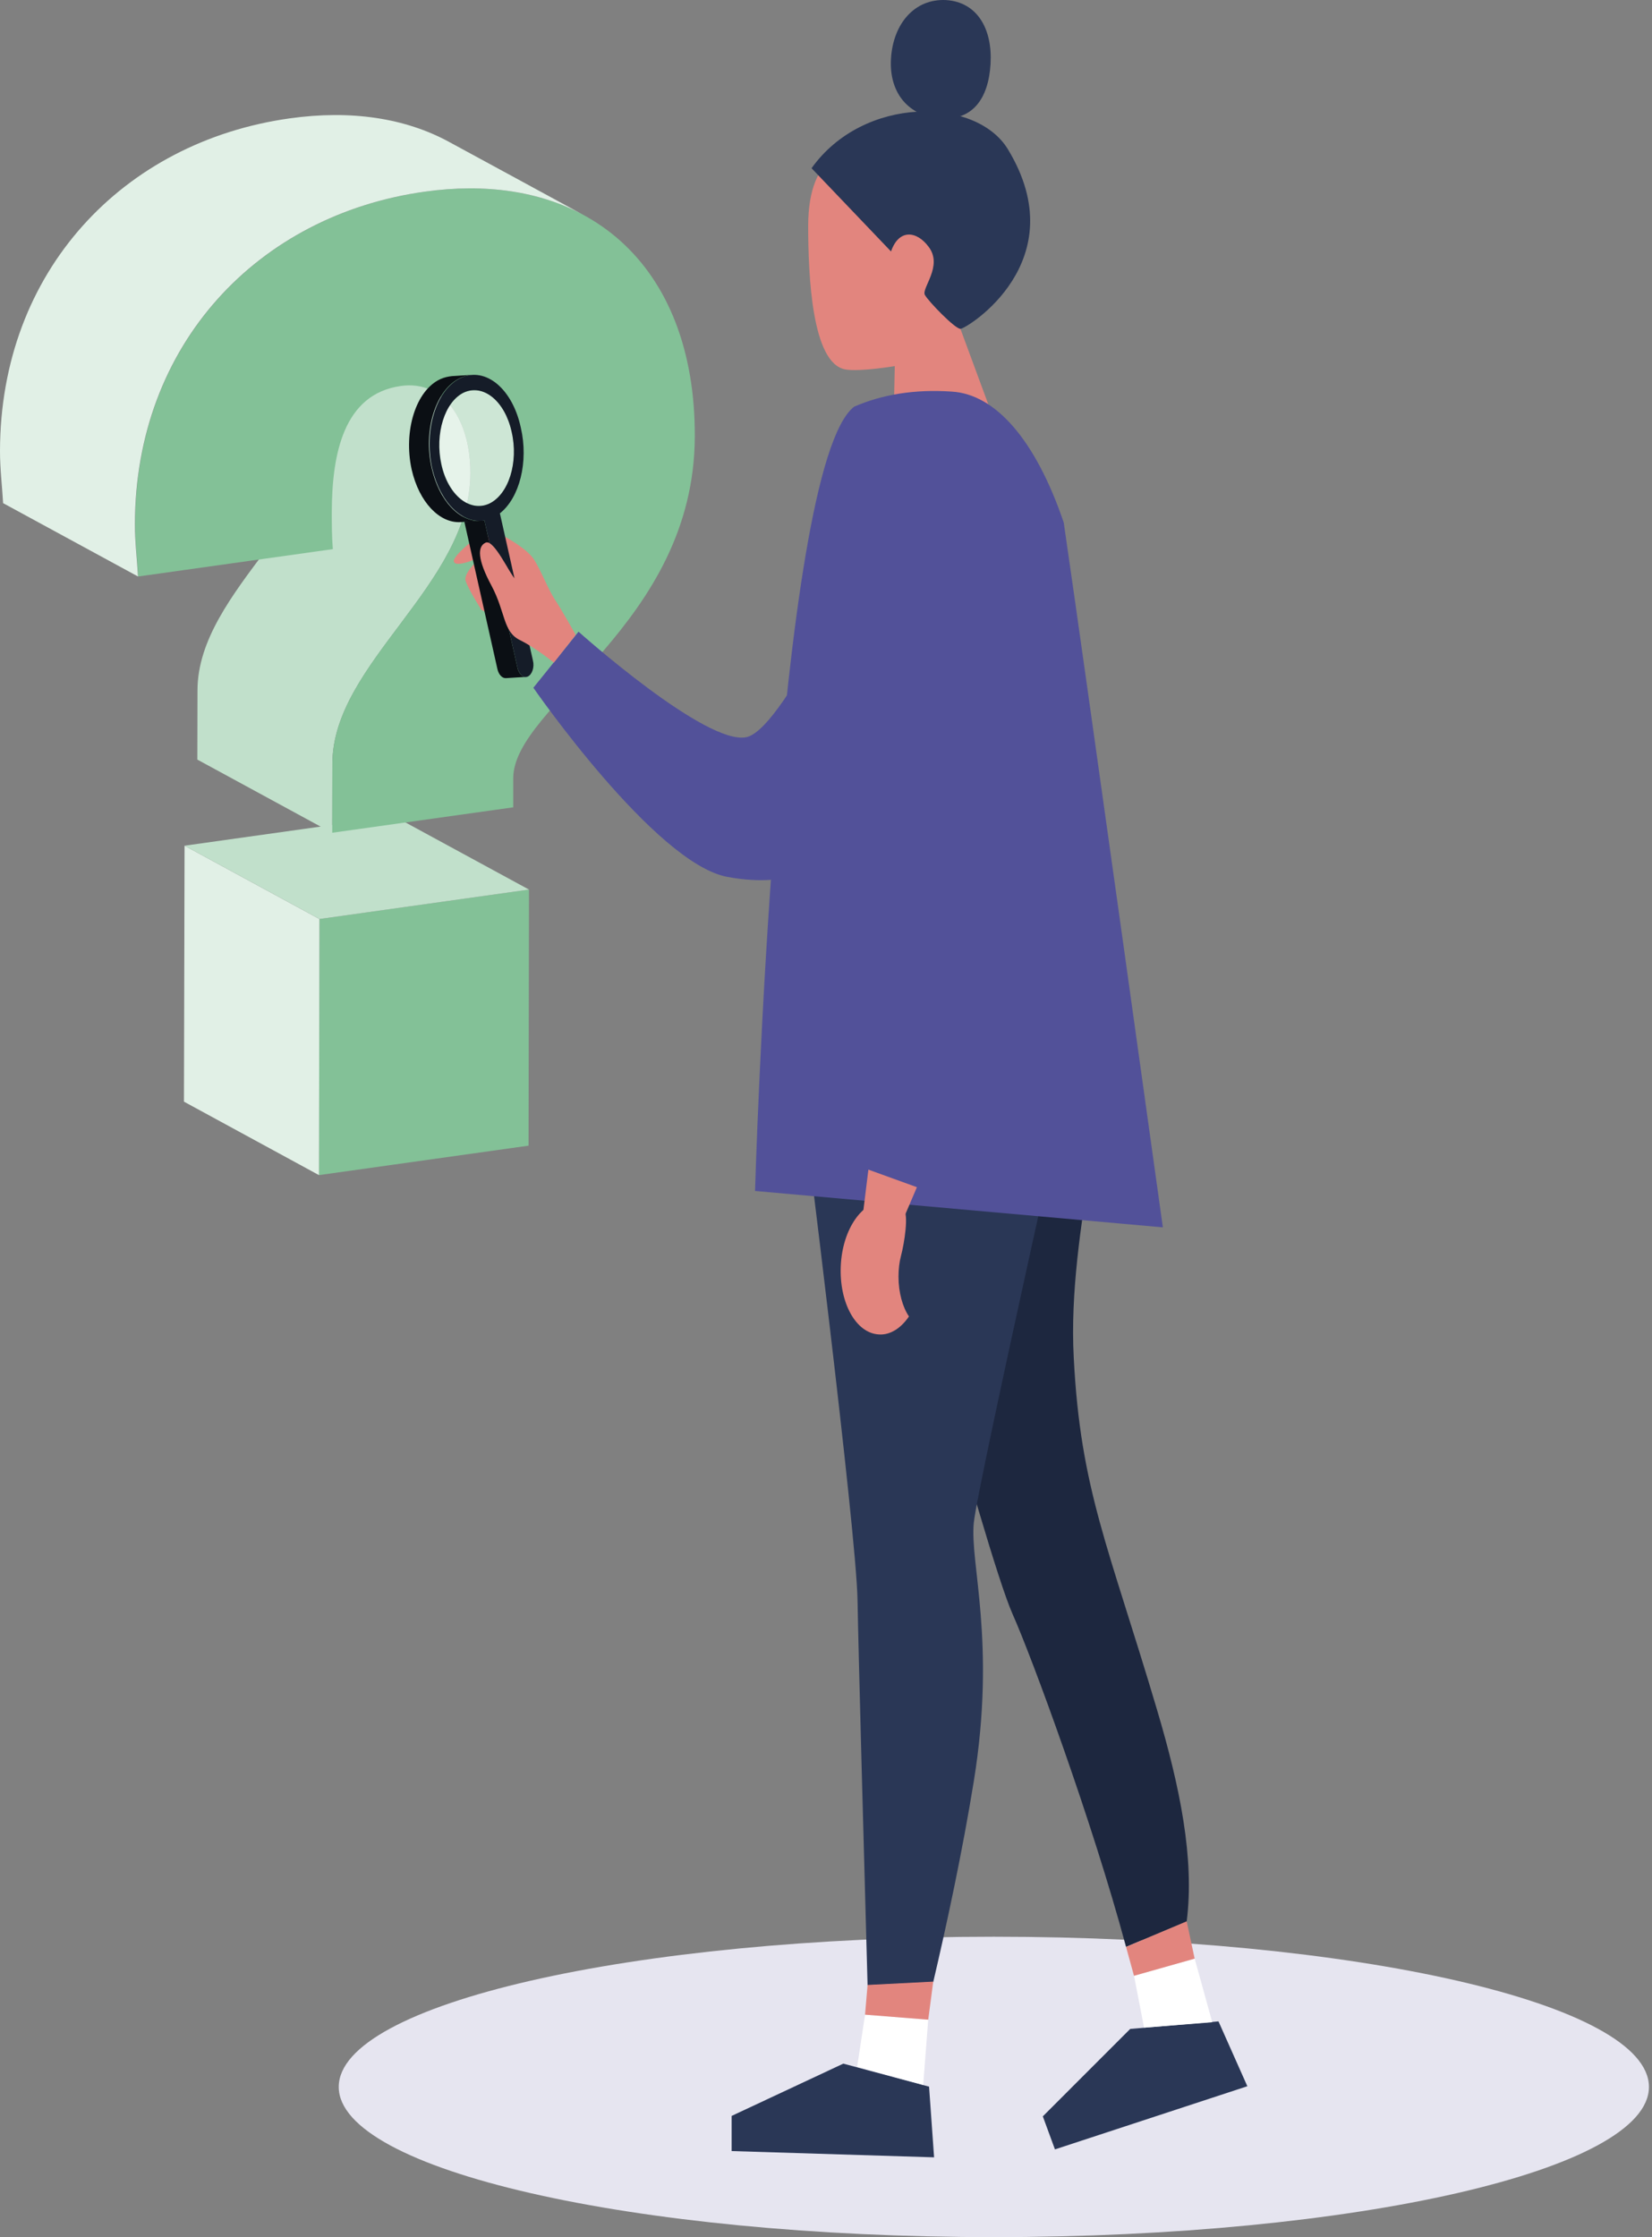
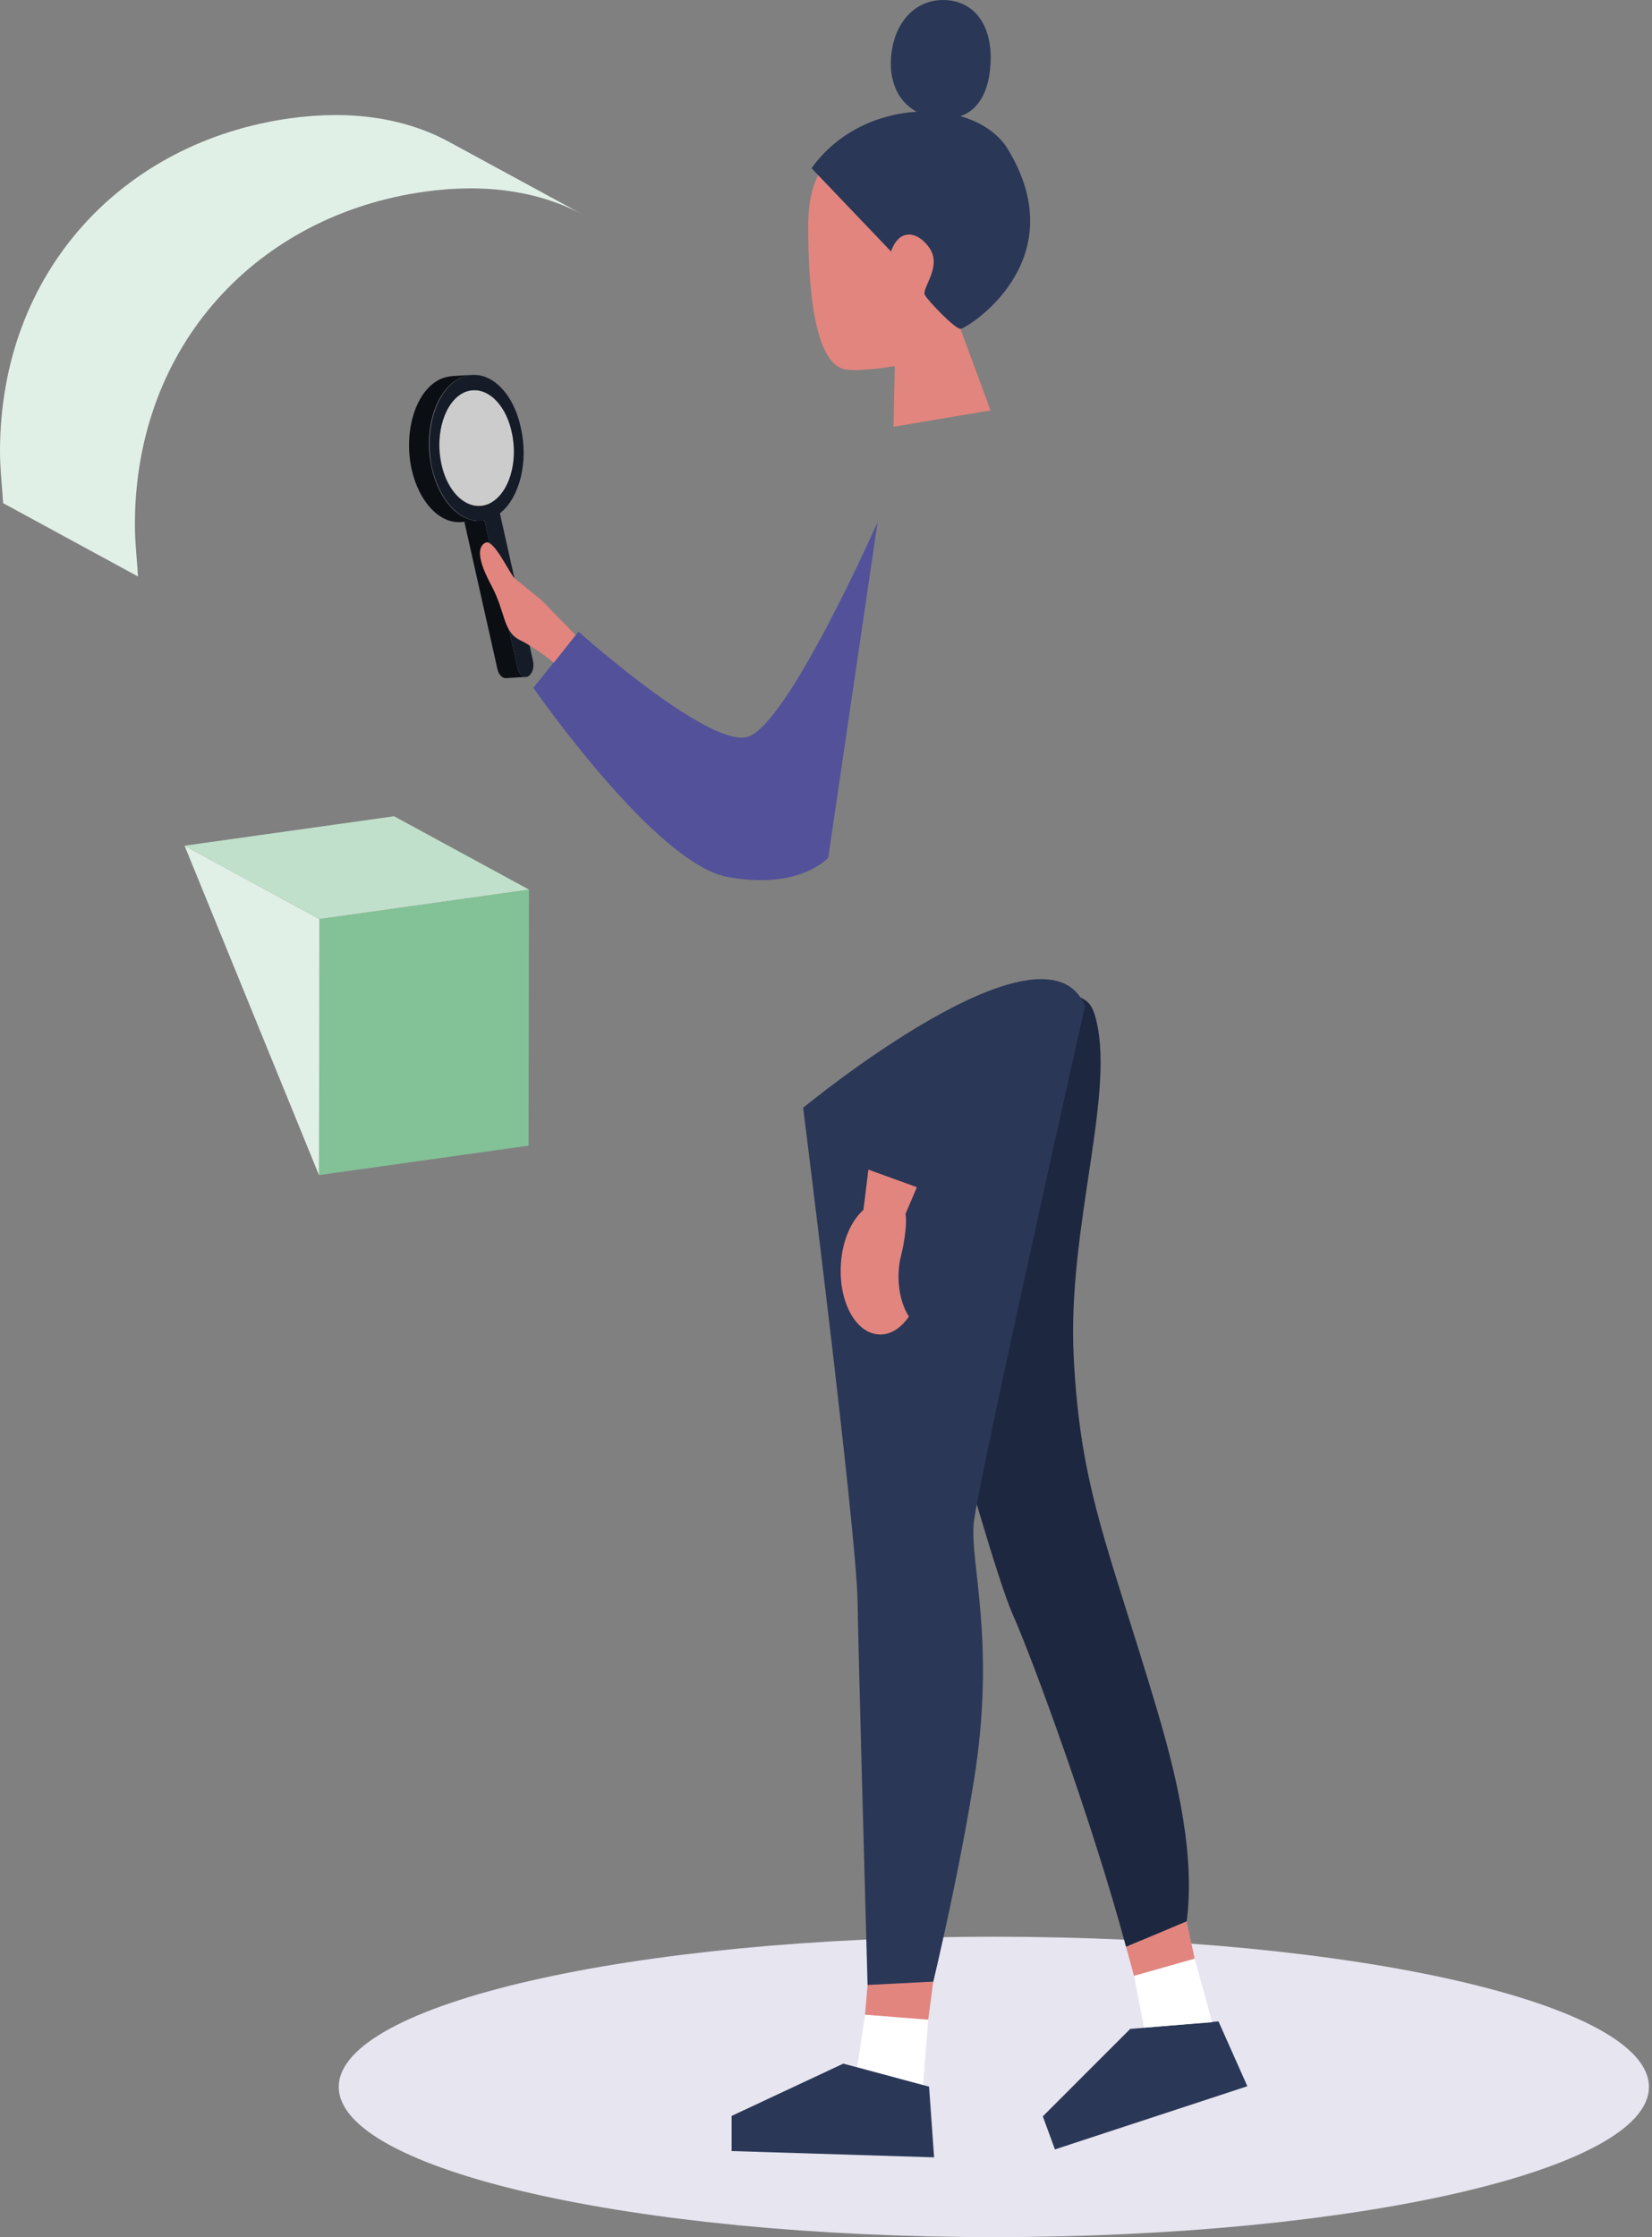
<svg xmlns="http://www.w3.org/2000/svg" width="209" height="283" viewBox="0 0 209 283" fill="none">
  <rect x="0" y="0" width="209" height="283" fill="#808080" stroke="none" />
  <path d="M125.734 283.003C171.507 283.003 208.613 274.496 208.613 264.001C208.613 253.507 171.507 245 125.734 245C79.962 245 42.855 253.507 42.855 264.001C42.855 274.496 79.962 283.003 125.734 283.003Z" fill="#E6E5F0" />
  <path d="M40.359 148.654L40.416 116.256L66.925 112.531L66.868 144.929L40.359 148.654Z" fill="#83C197" />
-   <path d="M40.356 148.657L23.273 139.363L23.349 106.984L40.413 116.26L40.356 148.657Z" fill="#E1F0E6" />
+   <path d="M40.356 148.657L23.349 106.984L40.413 116.26L40.356 148.657Z" fill="#E1F0E6" />
  <path d="M40.412 116.258L23.348 106.983L49.856 103.258L66.921 112.533L40.412 116.258Z" fill="#C1E0CB" />
-   <path d="M54.879 49.525C49.197 46.421 43.497 43.336 37.815 40.25C40.806 41.887 42.462 45.932 42.443 50.579C42.424 64.765 25.003 74.567 24.984 87.341L24.965 96.09L42.029 105.365L42.048 96.617C42.067 83.842 59.488 74.04 59.507 59.854C59.526 55.207 57.889 51.143 54.879 49.525Z" fill="#C1E0CB" />
-   <path d="M53.698 24.257C74.186 21.378 87.939 33.438 87.902 55.149C87.864 78.949 64.949 89.184 64.93 98.459V102.128L42.033 105.345L42.052 96.596C42.071 83.822 59.492 74.02 59.511 59.834C59.53 53.362 56.313 48.038 50.706 48.828C43.482 49.844 41.996 57.407 41.977 64.763C41.977 66.344 41.977 67.905 42.108 69.467L17.481 72.928C17.349 70.671 17.086 68.601 17.086 66.325C17.124 43.579 32.683 27.211 53.698 24.257Z" fill="#83C197" />
  <path d="M56.78 17.934C51.306 14.961 44.457 13.87 36.612 14.98C15.597 17.934 0.038 34.302 0 57.048C0 59.324 0.263 61.394 0.395 63.651L17.459 72.927C17.328 70.669 17.064 68.6 17.064 66.323C17.102 43.558 32.661 27.209 53.676 24.255C61.503 23.145 68.37 24.236 73.845 27.209C68.163 24.123 62.481 21.019 56.78 17.934Z" fill="#E1F0E6" />
  <path d="M112.829 18.426C107.273 17.95 102.299 19.325 102.246 28.48C102.246 34.936 102.722 45.995 106.956 46.736C108.808 47.054 113.2 46.313 113.2 46.313L113.041 53.986L125.318 51.922L121.508 41.603C121.508 41.603 131.139 19.907 112.829 18.426Z" fill="#E2857E" />
  <path d="M102.672 21.28L112.726 31.81C113.731 28.9 116.007 29.217 117.488 31.228C119.341 33.662 116.536 36.467 117.012 37.314C117.488 38.16 120.822 41.6 121.51 41.6C122.251 41.6 136.168 33.08 127.49 18.846C123.468 12.284 109.286 12.02 102.672 21.28Z" fill="#2A3756" />
  <path d="M112.722 7.418C112.457 11.81 114.997 14.721 119.019 14.985C123.041 15.25 125.052 12.498 125.316 8.106C125.581 3.714 123.676 0.274 119.707 0.01C115.685 -0.202 112.987 3.026 112.722 7.418Z" fill="#2A3756" />
  <path d="M110.445 142.623C110.445 142.623 124.521 196.122 128.119 204.218C130.554 209.669 138.174 230.359 142.46 246.287L150.133 243.059C151.138 235.122 149.286 226.073 146.376 216.283C140.237 195.593 136.692 188.449 135.845 171.78C134.946 155.112 141.454 137.596 138.438 128.177C135.369 118.758 110.445 142.623 110.445 142.623Z" fill="#1D273F" />
  <path d="M133.464 271.903L157.806 263.913L154.155 255.711L142.989 256.663L131.93 267.723L133.464 271.903Z" fill="#2A3756" />
  <path d="M153.364 255.817L144.739 256.505L143.469 249.943L151.142 247.773L153.364 255.817Z" fill="white" />
  <path d="M143.466 249.942L151.139 247.772L150.134 243.062L142.461 246.29L143.466 249.942Z" fill="#E2857E" />
  <path d="M137.275 127.278C137.275 127.278 123.728 187.497 123.199 192.63C122.67 197.762 126.057 207.658 123.199 225.332C121.771 234.169 119.76 243.535 118.066 250.732L109.759 251.155C109.335 235.756 108.594 208.716 108.489 202.419C108.33 193.529 101.609 140.136 101.609 140.136C101.609 140.136 132.195 114.895 137.275 127.278Z" fill="#2A3756" />
  <path d="M92.562 272.114L118.174 272.908L117.539 263.965L106.691 261.055L92.562 267.669V272.114Z" fill="#2A3756" />
  <path d="M116.798 263.749L108.438 261.474L109.443 254.859L117.433 255.494L116.798 263.749Z" fill="white" />
  <path d="M109.441 254.86L117.432 255.495L118.067 250.68L109.759 251.103L109.441 254.86Z" fill="#E2857E" />
-   <path d="M120.394 49.537C125.95 49.854 131.03 55.675 134.576 66.1C137.327 84.938 147.117 155.264 147.117 155.264L95.523 150.66C95.523 150.66 98.169 59.062 108.065 51.442C111.61 49.907 115.685 49.219 120.394 49.537Z" fill="#525199" />
  <path d="M109.862 147.961L109.016 154.84L113.514 156.004L116.001 150.183L109.862 147.961Z" fill="#E2857E" />
  <path d="M106.37 160.131C106.582 155.474 109.122 151.823 112.032 151.982C112.879 152.034 113.673 152.405 114.308 152.987C114.995 153.569 114.413 157.273 113.99 158.861C113.778 159.654 113.673 160.554 113.673 161.507C113.673 163.517 114.202 165.369 114.995 166.534C113.99 168.015 112.614 168.915 111.185 168.809C108.275 168.65 106.158 164.787 106.37 160.131Z" fill="#E2857E" />
-   <path d="M61.019 70.283L63.348 78.379L60.913 77.162C60.913 77.162 59.22 74.516 58.903 73.458C58.585 72.399 60.966 70.388 60.966 70.388C60.966 70.388 57.633 71.976 57.421 71.023C57.262 70.388 59.908 68.219 60.384 68.007C60.861 67.796 63.877 67.901 63.877 67.901C63.877 67.901 66.681 69.383 67.581 70.812C68.481 72.241 69.38 74.622 70.227 75.892C71.073 77.162 72.82 80.284 72.82 80.284L69.168 82.083L61.707 69.648L61.019 70.283Z" fill="#E2857E" />
  <path d="M65.466 84.463L61.286 65.836L58.746 65.995L62.926 84.621C63.085 85.362 63.562 85.838 64.038 85.785L66.578 85.627C66.102 85.68 65.625 85.203 65.466 84.463Z" fill="#0B0F14" />
  <path opacity="0.6" d="M58.744 49.646C61.231 48.534 63.93 50.757 64.776 54.62C65.676 58.483 64.353 62.557 61.919 63.721C59.432 64.833 56.733 62.61 55.886 58.747C54.987 54.831 56.257 50.757 58.744 49.646Z" fill="white" />
  <path d="M58.322 47.794C55.2 49.223 53.612 54.356 54.671 59.224C55.676 63.563 58.481 66.315 61.285 65.839L65.466 84.466C65.677 85.312 66.26 85.841 66.789 85.577C67.318 85.312 67.635 84.413 67.424 83.566L63.243 64.939C65.73 62.981 66.894 58.431 65.889 54.092C64.831 49.17 61.444 46.366 58.322 47.794ZM61.867 63.722C59.38 64.834 56.682 62.611 55.835 58.748C54.988 54.885 56.258 50.811 58.692 49.647C61.179 48.535 63.878 50.758 64.725 54.621C65.624 58.483 64.355 62.558 61.867 63.722Z" fill="#151C28" />
  <path d="M57.157 47.581C56.681 47.633 56.205 47.739 55.728 47.951C52.606 49.38 51.019 54.513 52.077 59.381C53.029 63.561 55.622 66.207 58.268 66.049L60.808 65.89C58.162 66.049 55.569 63.403 54.617 59.222C53.506 54.354 55.146 49.221 58.268 47.792C58.745 47.581 59.221 47.475 59.697 47.422L57.157 47.581Z" fill="#0B0F14" />
  <path d="M73.192 79.911C73.192 79.911 89.384 94.41 94.464 93.246C99.544 92.082 111.027 66.047 111.027 66.047L104.783 108.486C104.783 108.486 101.184 112.666 91.977 110.92C82.822 109.174 67.477 87.002 67.477 87.002L73.192 79.911Z" fill="#525199" />
  <path d="M68.48 75.894C68.48 75.894 65.781 73.725 65.146 73.195C64.511 72.666 62.5 68.168 61.442 68.645C60.384 69.121 60.384 70.761 62.183 74.095C63.982 77.482 63.612 79.916 65.781 80.974C67.898 82.032 70.067 83.832 70.067 83.832L72.819 80.339L68.48 75.894Z" fill="#E2857E" />
</svg>